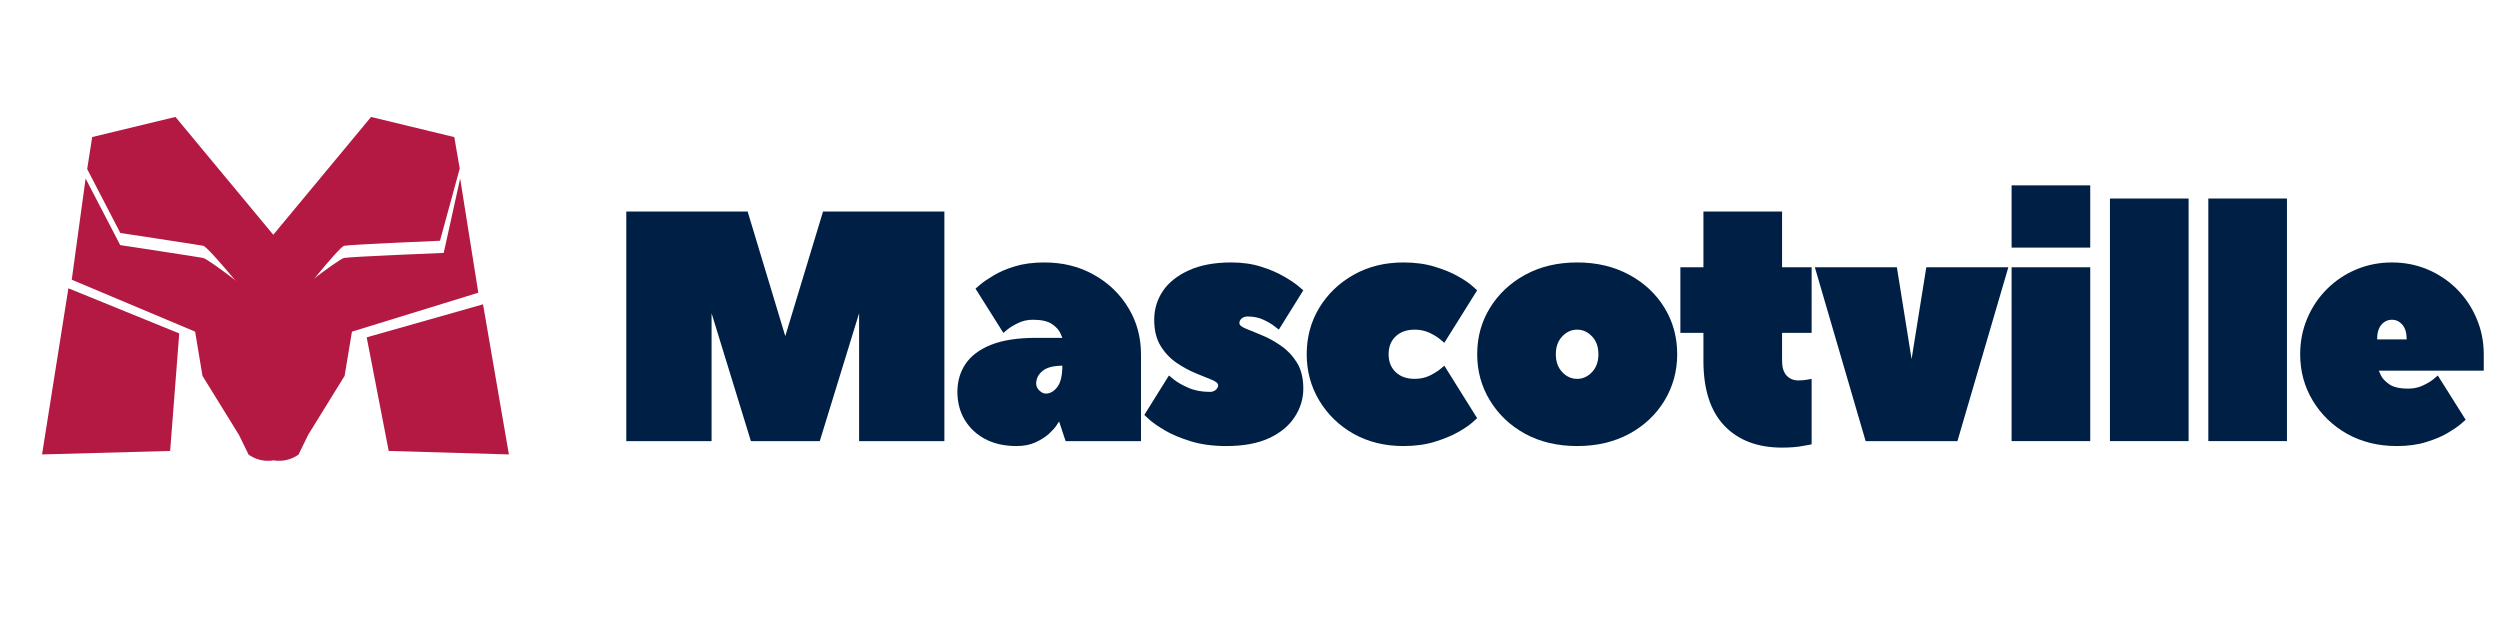
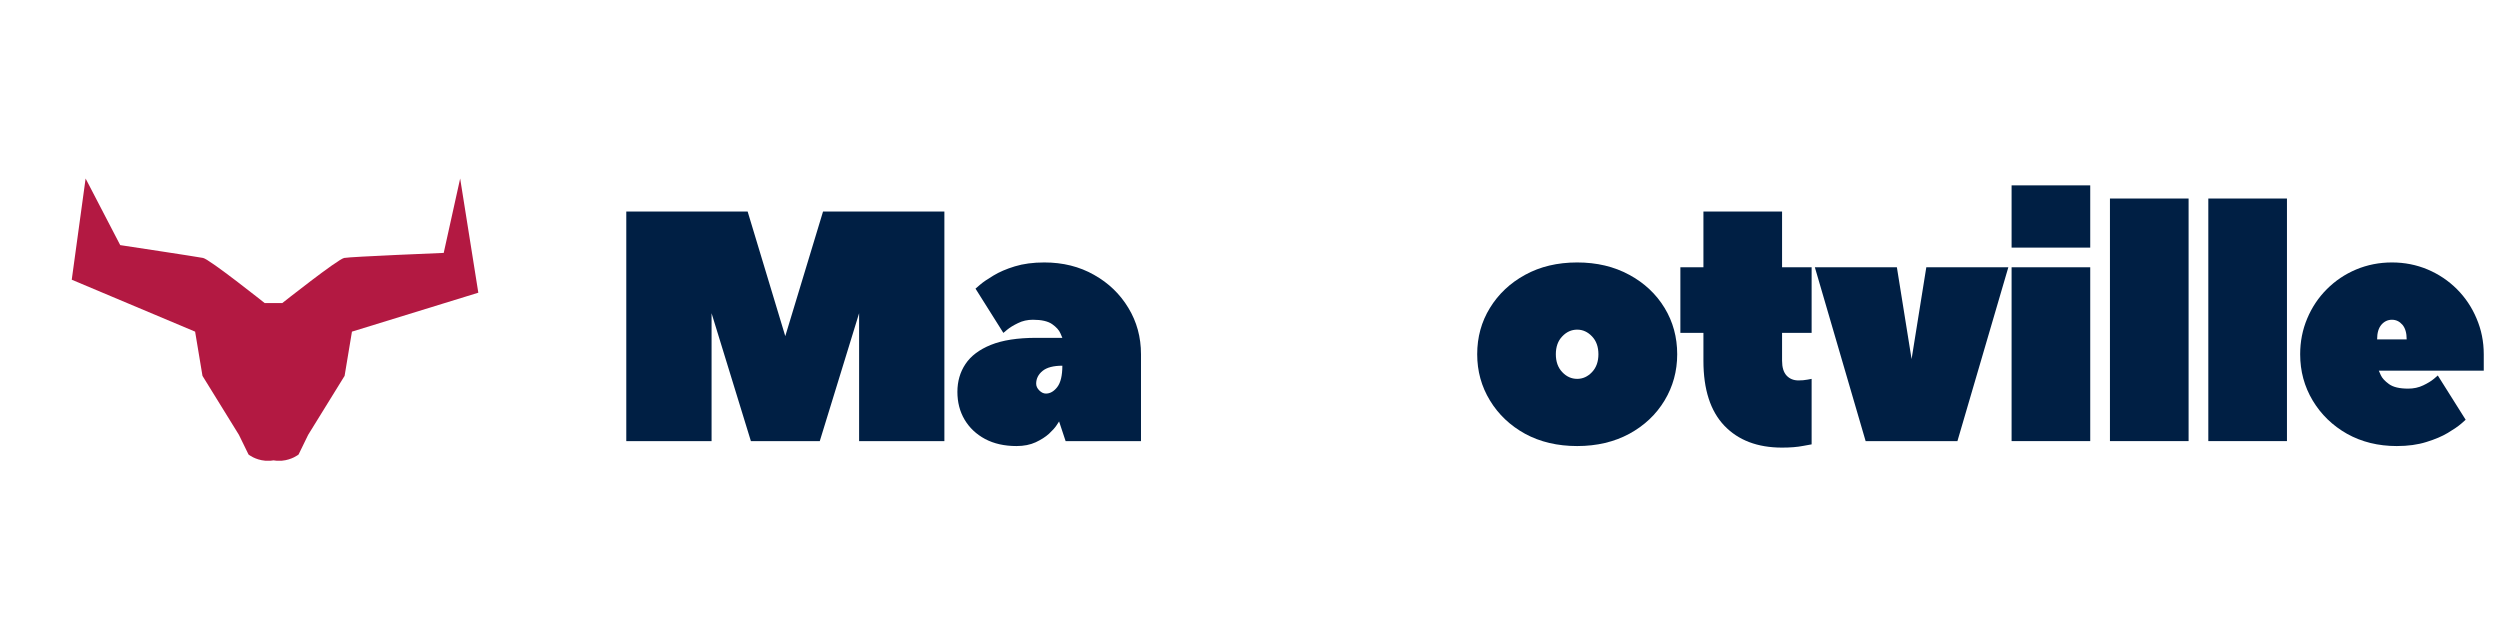
<svg xmlns="http://www.w3.org/2000/svg" version="1.2" preserveAspectRatio="xMidYMid meet" height="100" viewBox="0 0 300 75" zoomAndPan="magnify" width="400">
  <defs>
    <clipPath id="edd3e40977">
      <path d="M 5 14 L 61.102 14 L 61.102 54.688 L 5 54.688 Z M 5 14" />
    </clipPath>
    <clipPath id="8fa9c8c259">
      <path d="M 57.965 36.52 L 44.004 40.48 L 46.645 54.113 L 61.066 54.531 Z M 5.055 54.531 L 20.418 54.113 L 21.508 40.012 L 8.207 34.594 L 5.047 54.523 Z M 55.164 20.215 L 54.516 16.453 L 44.527 14.035 L 32.793 28.172 L 21.055 14.031 L 11.062 16.445 L 10.461 20.289 L 14.438 27.957 C 14.438 27.957 23.605 29.344 24.379 29.492 C 25.059 29.625 30.762 36.711 32.113 38.395 L 33.754 38.395 C 35.434 36.238 40.664 29.617 41.309 29.492 C 42.078 29.344 52.797 28.891 52.797 28.891 L 55.172 20.207 Z M 55.164 20.215" />
    </clipPath>
    <clipPath id="c1fa1fb640">
      <path d="M 8.426 21.301 L 57.578 21.301 L 57.578 55.43 L 8.426 55.43 Z M 8.426 21.301" />
    </clipPath>
    <clipPath id="4cfbb05262">
      <path d="M 10.273 21.422 L 8.609 33.566 L 23.414 39.797 L 24.297 45.102 L 28.672 52.184 L 29.824 54.543 C 29.824 54.543 30.605 55.18 31.82 55.285 L 32.488 55.285 C 32.602 55.273 32.711 55.258 32.824 55.242 C 32.938 55.258 33.047 55.273 33.16 55.285 L 33.828 55.285 C 35.043 55.18 35.828 54.543 35.828 54.543 L 36.977 52.184 L 41.352 45.102 L 42.234 39.797 L 57.398 35.125 L 55.219 21.422 L 53.246 30.348 L 53.258 30.348 C 53.258 30.348 42.074 30.801 41.301 30.953 C 40.527 31.102 33.871 36.371 33.871 36.371 L 31.766 36.371 C 31.766 36.371 25.141 31.102 24.367 30.953 C 23.594 30.801 14.426 29.414 14.426 29.414 Z M 10.273 21.422" />
    </clipPath>
  </defs>
  <g id="3e239b4ba5">
    <g style="fill:#001f44;fill-opacity:1;">
      <g transform="translate(72.795, 52.932)">
        <path d="M 25.578 0 L 17.312 0 L 12.594 -15.344 L 12.594 0 L 2.359 0 L 2.359 -27.547 L 16.922 -27.547 L 21.438 -12.594 L 25.969 -27.547 L 40.531 -27.547 L 40.531 0 L 30.297 0 L 30.297 -15.344 Z M 25.578 0" style="stroke:none" />
      </g>
    </g>
    <g style="fill:#001f44;fill-opacity:1;">
      <g transform="translate(114.107, 52.932)">
        <path d="M 11.219 -21.438 C 13.445 -21.438 15.43 -20.941 17.172 -19.953 C 18.922 -18.973 20.297 -17.648 21.297 -15.984 C 22.305 -14.328 22.812 -12.473 22.812 -10.422 C 22.812 -8.742 22.812 -6.973 22.812 -5.109 C 22.812 -3.254 22.812 -1.551 22.812 0 L 13.766 0 L 12.984 -2.359 C 12.984 -2.359 12.883 -2.207 12.688 -1.906 C 12.488 -1.602 12.18 -1.258 11.766 -0.875 C 11.348 -0.5 10.816 -0.16 10.172 0.141 C 9.523 0.441 8.758 0.594 7.875 0.594 C 6.426 0.594 5.172 0.312 4.109 -0.25 C 3.047 -0.82 2.223 -1.598 1.641 -2.578 C 1.066 -3.555 0.781 -4.664 0.781 -5.906 C 0.781 -7.164 1.102 -8.281 1.75 -9.25 C 2.395 -10.219 3.41 -10.984 4.797 -11.547 C 6.191 -12.109 8.004 -12.391 10.234 -12.391 L 13.375 -12.391 C 13.375 -12.391 13.297 -12.57 13.141 -12.938 C 12.984 -13.312 12.656 -13.676 12.156 -14.031 C 11.656 -14.383 10.883 -14.562 9.844 -14.562 C 9.188 -14.562 8.586 -14.426 8.047 -14.156 C 7.504 -13.895 7.078 -13.633 6.766 -13.375 C 6.453 -13.113 6.297 -12.984 6.297 -12.984 L 2.953 -18.297 C 2.953 -18.297 3.133 -18.453 3.5 -18.766 C 3.863 -19.078 4.395 -19.441 5.094 -19.859 C 5.789 -20.285 6.648 -20.656 7.672 -20.969 C 8.691 -21.281 9.875 -21.438 11.219 -21.438 Z M 11.406 -5.703 C 11.906 -5.703 12.359 -5.961 12.766 -6.484 C 13.172 -7.016 13.375 -7.867 13.375 -9.047 C 12.301 -9.047 11.508 -8.836 11 -8.422 C 10.488 -8.004 10.234 -7.492 10.234 -6.891 C 10.234 -6.598 10.359 -6.328 10.609 -6.078 C 10.859 -5.828 11.125 -5.703 11.406 -5.703 Z M 11.406 -5.703" style="stroke:none" />
      </g>
    </g>
    <g style="fill:#001f44;fill-opacity:1;">
      <g transform="translate(136.928, 52.932)">
-         <path d="M 19.469 -6.297 C 19.469 -5.066 19.117 -3.926 18.422 -2.875 C 17.734 -1.82 16.707 -0.977 15.344 -0.344 C 13.977 0.281 12.273 0.594 10.234 0.594 C 8.609 0.594 7.18 0.398 5.953 0.016 C 4.734 -0.359 3.711 -0.785 2.891 -1.266 C 2.066 -1.754 1.441 -2.188 1.016 -2.562 C 0.598 -2.945 0.391 -3.141 0.391 -3.141 L 3.344 -7.875 C 3.344 -7.875 3.547 -7.707 3.953 -7.375 C 4.359 -7.051 4.938 -6.723 5.688 -6.391 C 6.438 -6.066 7.297 -5.906 8.266 -5.906 C 8.547 -5.906 8.781 -5.988 8.969 -6.156 C 9.156 -6.32 9.25 -6.5 9.25 -6.688 C 9.25 -6.926 8.992 -7.148 8.484 -7.359 C 7.973 -7.566 7.332 -7.828 6.562 -8.141 C 5.801 -8.453 5.035 -8.867 4.266 -9.391 C 3.492 -9.922 2.852 -10.598 2.344 -11.422 C 1.832 -12.254 1.578 -13.301 1.578 -14.562 C 1.578 -15.82 1.922 -16.969 2.609 -18 C 3.305 -19.031 4.344 -19.859 5.719 -20.484 C 7.102 -21.117 8.801 -21.438 10.812 -21.438 C 12.156 -21.438 13.359 -21.266 14.422 -20.922 C 15.484 -20.586 16.383 -20.203 17.125 -19.766 C 17.875 -19.336 18.453 -18.953 18.859 -18.609 C 19.266 -18.266 19.469 -18.094 19.469 -18.094 L 16.531 -13.375 C 16.531 -13.375 16.363 -13.504 16.031 -13.766 C 15.707 -14.023 15.27 -14.285 14.719 -14.547 C 14.164 -14.816 13.52 -14.953 12.781 -14.953 C 12.5 -14.953 12.266 -14.875 12.078 -14.719 C 11.891 -14.562 11.797 -14.375 11.797 -14.156 C 11.797 -13.926 12.051 -13.707 12.562 -13.5 C 13.082 -13.289 13.727 -13.023 14.5 -12.703 C 15.27 -12.391 16.035 -11.969 16.797 -11.438 C 17.555 -10.914 18.191 -10.242 18.703 -9.422 C 19.211 -8.598 19.469 -7.555 19.469 -6.297 Z M 19.469 -6.297" style="stroke:none" />
-       </g>
+         </g>
    </g>
    <g style="fill:#001f44;fill-opacity:1;">
      <g transform="translate(155.617, 52.932)">
-         <path d="M 11.016 -10.422 C 11.016 -9.535 11.297 -8.82 11.859 -8.281 C 12.422 -7.738 13.188 -7.469 14.156 -7.469 C 14.812 -7.469 15.41 -7.598 15.953 -7.859 C 16.492 -8.129 16.922 -8.395 17.234 -8.656 C 17.547 -8.914 17.703 -9.047 17.703 -9.047 L 21.641 -2.75 C 21.641 -2.75 21.445 -2.578 21.062 -2.234 C 20.688 -1.898 20.117 -1.516 19.359 -1.078 C 18.598 -0.648 17.664 -0.266 16.562 0.078 C 15.457 0.422 14.195 0.594 12.781 0.594 C 10.551 0.594 8.562 0.102 6.812 -0.875 C 5.07 -1.863 3.695 -3.195 2.688 -4.875 C 1.688 -6.551 1.188 -8.398 1.188 -10.422 C 1.188 -12.473 1.688 -14.328 2.688 -15.984 C 3.695 -17.648 5.07 -18.973 6.812 -19.953 C 8.562 -20.941 10.551 -21.438 12.781 -21.438 C 14.195 -21.438 15.457 -21.266 16.562 -20.922 C 17.664 -20.586 18.598 -20.203 19.359 -19.766 C 20.117 -19.336 20.688 -18.953 21.062 -18.609 C 21.445 -18.266 21.641 -18.094 21.641 -18.094 L 17.703 -11.797 C 17.703 -11.797 17.547 -11.926 17.234 -12.188 C 16.922 -12.457 16.492 -12.723 15.953 -12.984 C 15.41 -13.242 14.812 -13.375 14.156 -13.375 C 13.188 -13.375 12.422 -13.102 11.859 -12.562 C 11.297 -12.031 11.016 -11.316 11.016 -10.422 Z M 11.016 -10.422" style="stroke:none" />
-       </g>
+         </g>
    </g>
    <g style="fill:#001f44;fill-opacity:1;">
      <g transform="translate(176.076, 52.932)">
        <path d="M 1.188 -10.422 C 1.188 -12.473 1.695 -14.328 2.719 -15.984 C 3.738 -17.648 5.145 -18.973 6.938 -19.953 C 8.738 -20.941 10.82 -21.438 13.188 -21.438 C 15.539 -21.438 17.625 -20.941 19.438 -19.953 C 21.25 -18.973 22.66 -17.648 23.672 -15.984 C 24.68 -14.328 25.188 -12.473 25.188 -10.422 C 25.188 -8.398 24.68 -6.551 23.672 -4.875 C 22.66 -3.195 21.25 -1.863 19.438 -0.875 C 17.625 0.102 15.539 0.594 13.188 0.594 C 10.82 0.594 8.738 0.102 6.938 -0.875 C 5.145 -1.863 3.738 -3.195 2.719 -4.875 C 1.695 -6.551 1.188 -8.398 1.188 -10.422 Z M 15.734 -10.422 C 15.734 -11.316 15.477 -12.031 14.969 -12.562 C 14.457 -13.102 13.863 -13.375 13.188 -13.375 C 12.5 -13.375 11.898 -13.102 11.391 -12.562 C 10.879 -12.031 10.625 -11.316 10.625 -10.422 C 10.625 -9.535 10.879 -8.82 11.391 -8.281 C 11.898 -7.738 12.5 -7.469 13.188 -7.469 C 13.863 -7.469 14.457 -7.738 14.969 -8.281 C 15.477 -8.82 15.734 -9.535 15.734 -10.422 Z M 15.734 -10.422" style="stroke:none" />
      </g>
    </g>
    <g style="fill:#001f44;fill-opacity:1;">
      <g transform="translate(200.864, 52.932)">
        <path d="M 3.547 -12.984 L 0.781 -12.984 L 0.781 -20.859 L 3.547 -20.859 L 3.547 -27.547 L 12.984 -27.547 L 12.984 -20.859 L 16.531 -20.859 L 16.531 -12.984 L 12.984 -12.984 L 12.984 -9.641 C 12.984 -8.848 13.164 -8.254 13.531 -7.859 C 13.895 -7.473 14.367 -7.281 14.953 -7.281 C 15.348 -7.281 15.707 -7.312 16.031 -7.375 C 16.363 -7.438 16.531 -7.469 16.531 -7.469 L 16.531 0.391 C 16.531 0.391 16.188 0.453 15.5 0.578 C 14.82 0.711 13.984 0.781 12.984 0.781 C 10.047 0.781 7.738 -0.094 6.062 -1.844 C 4.383 -3.602 3.547 -6.203 3.547 -9.641 Z M 3.547 -12.984" style="stroke:none" />
      </g>
    </g>
    <g style="fill:#001f44;fill-opacity:1;">
      <g transform="translate(217.782, 52.932)">
        <path d="M 17.109 0 L 6.094 0 L 0 -20.859 L 9.844 -20.859 L 11.609 -9.844 L 13.375 -20.859 L 23.219 -20.859 Z M 17.109 0" style="stroke:none" />
      </g>
    </g>
    <g style="fill:#001f44;fill-opacity:1;">
      <g transform="translate(239.422, 52.932)">
        <path d="M 1.969 -20.859 L 11.406 -20.859 L 11.406 0 L 1.969 0 Z M 1.969 -23.219 L 1.969 -30.688 L 11.406 -30.688 L 11.406 -23.219 Z M 1.969 -23.219" style="stroke:none" />
      </g>
    </g>
    <g style="fill:#001f44;fill-opacity:1;">
      <g transform="translate(251.225, 52.932)">
        <path d="M 1.969 0 L 1.969 -29.109 L 11.406 -29.109 L 11.406 0 Z M 1.969 0" style="stroke:none" />
      </g>
    </g>
    <g style="fill:#001f44;fill-opacity:1;">
      <g transform="translate(263.029, 52.932)">
        <path d="M 1.969 0 L 1.969 -29.109 L 11.406 -29.109 L 11.406 0 Z M 1.969 0" style="stroke:none" />
      </g>
    </g>
    <g style="fill:#001f44;fill-opacity:1;">
      <g transform="translate(274.832, 52.932)">
        <path d="M 12.203 -21.438 C 13.723 -21.438 15.148 -21.156 16.484 -20.594 C 17.816 -20.031 18.988 -19.242 20 -18.234 C 21.008 -17.223 21.797 -16.047 22.359 -14.703 C 22.93 -13.367 23.219 -11.941 23.219 -10.422 C 23.219 -10.367 23.219 -10.191 23.219 -9.891 C 23.219 -9.586 23.219 -9.285 23.219 -8.984 C 23.219 -8.68 23.219 -8.504 23.219 -8.453 L 10.625 -8.453 C 10.625 -8.453 10.703 -8.273 10.859 -7.922 C 11.016 -7.566 11.344 -7.207 11.844 -6.844 C 12.344 -6.477 13.113 -6.297 14.156 -6.297 C 14.812 -6.297 15.41 -6.426 15.953 -6.688 C 16.492 -6.945 16.922 -7.207 17.234 -7.469 C 17.547 -7.738 17.703 -7.875 17.703 -7.875 L 21.047 -2.562 C 21.047 -2.562 20.863 -2.398 20.5 -2.078 C 20.133 -1.766 19.602 -1.398 18.906 -0.984 C 18.207 -0.566 17.348 -0.203 16.328 0.109 C 15.305 0.43 14.125 0.594 12.781 0.594 C 10.551 0.594 8.562 0.102 6.812 -0.875 C 5.07 -1.863 3.695 -3.195 2.688 -4.875 C 1.688 -6.551 1.188 -8.398 1.188 -10.422 C 1.188 -11.941 1.469 -13.367 2.031 -14.703 C 2.594 -16.047 3.379 -17.223 4.391 -18.234 C 5.398 -19.242 6.57 -20.031 7.906 -20.594 C 9.25 -21.156 10.68 -21.438 12.203 -21.438 Z M 10.422 -12.203 L 13.969 -12.203 C 13.969 -12.984 13.797 -13.57 13.453 -13.969 C 13.109 -14.363 12.691 -14.562 12.203 -14.562 C 11.703 -14.562 11.281 -14.363 10.938 -13.969 C 10.594 -13.57 10.422 -12.984 10.422 -12.203 Z M 10.422 -12.203" style="stroke:none" />
      </g>
    </g>
    <g clip-path="url(#edd3e40977)" clip-rule="nonzero">
      <g clip-path="url(#8fa9c8c259)" clip-rule="nonzero">
-         <path d="M 1.934 10.914 L 64.254 10.914 L 64.254 58.398 L 1.934 58.398 Z M 1.934 10.914" style="stroke:none;fill-rule:nonzero;fill:#b31942;fill-opacity:1;" />
-       </g>
+         </g>
    </g>
    <g clip-path="url(#c1fa1fb640)" clip-rule="nonzero">
      <g clip-path="url(#4cfbb05262)" clip-rule="nonzero">
        <path d="M 1.934 10.914 L 64.254 10.914 L 64.254 58.398 L 1.934 58.398 Z M 1.934 10.914" style="stroke:none;fill-rule:nonzero;fill:#b31942;fill-opacity:1;" />
      </g>
    </g>
  </g>
</svg>